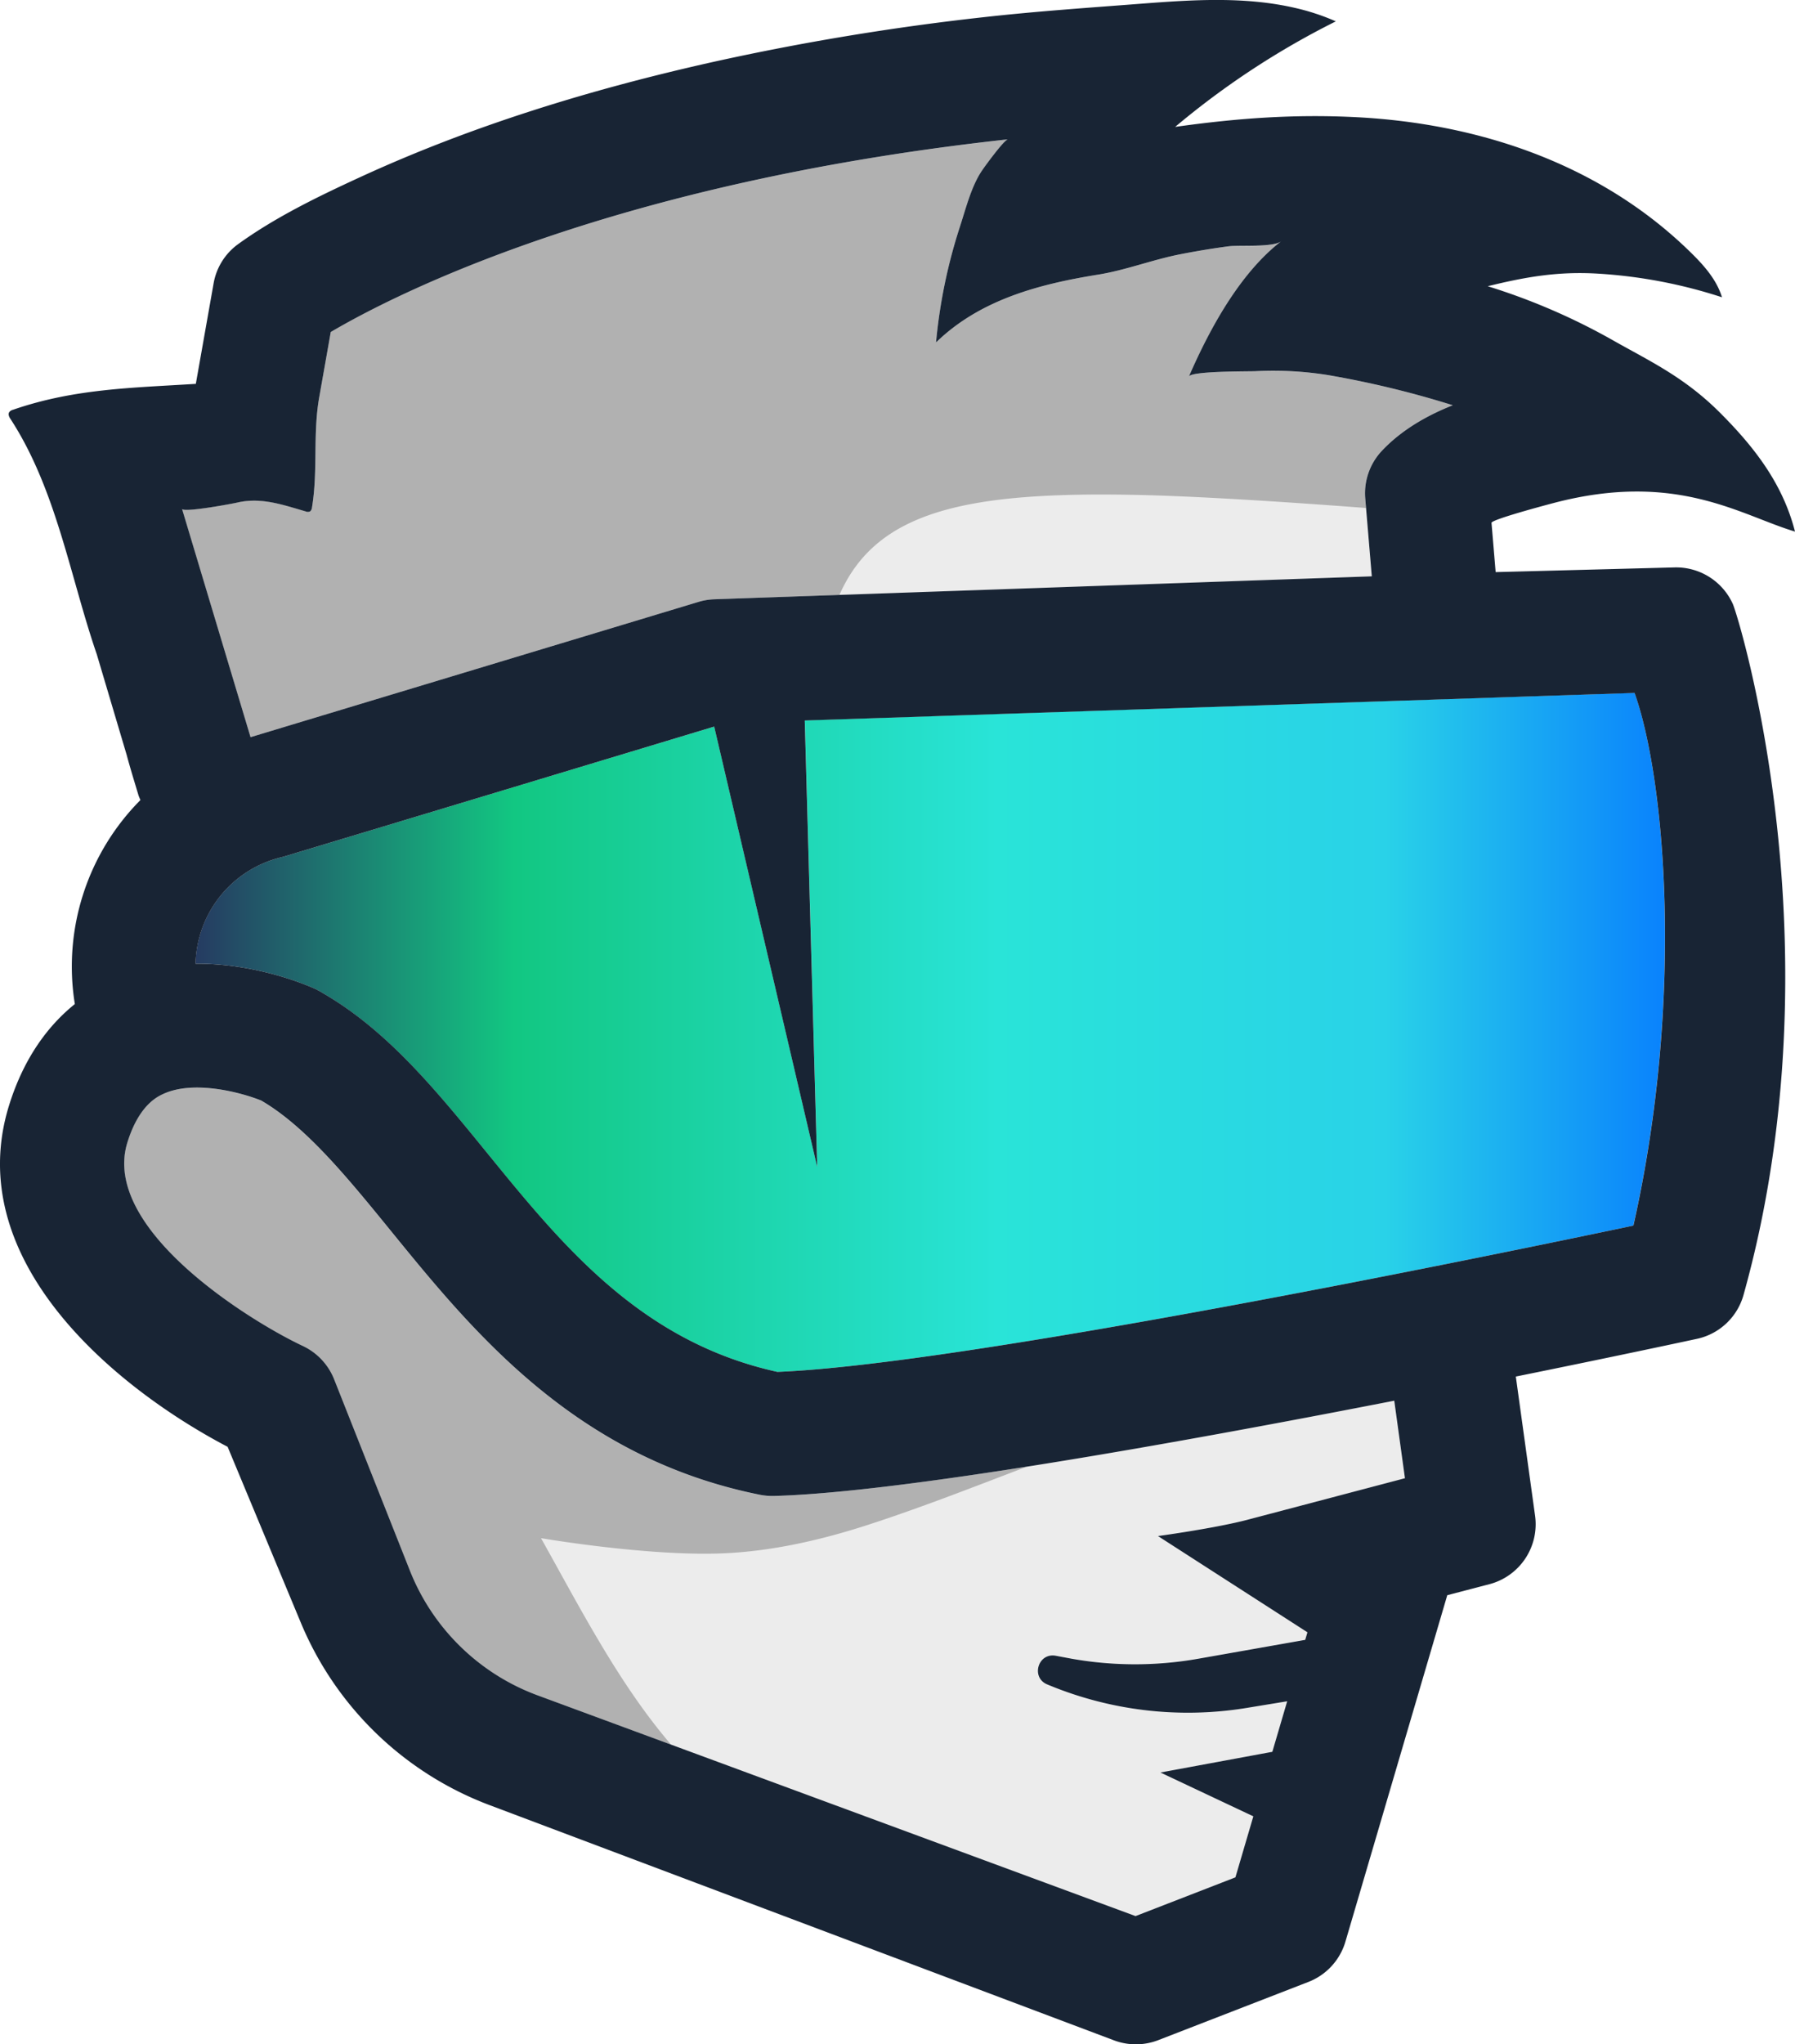
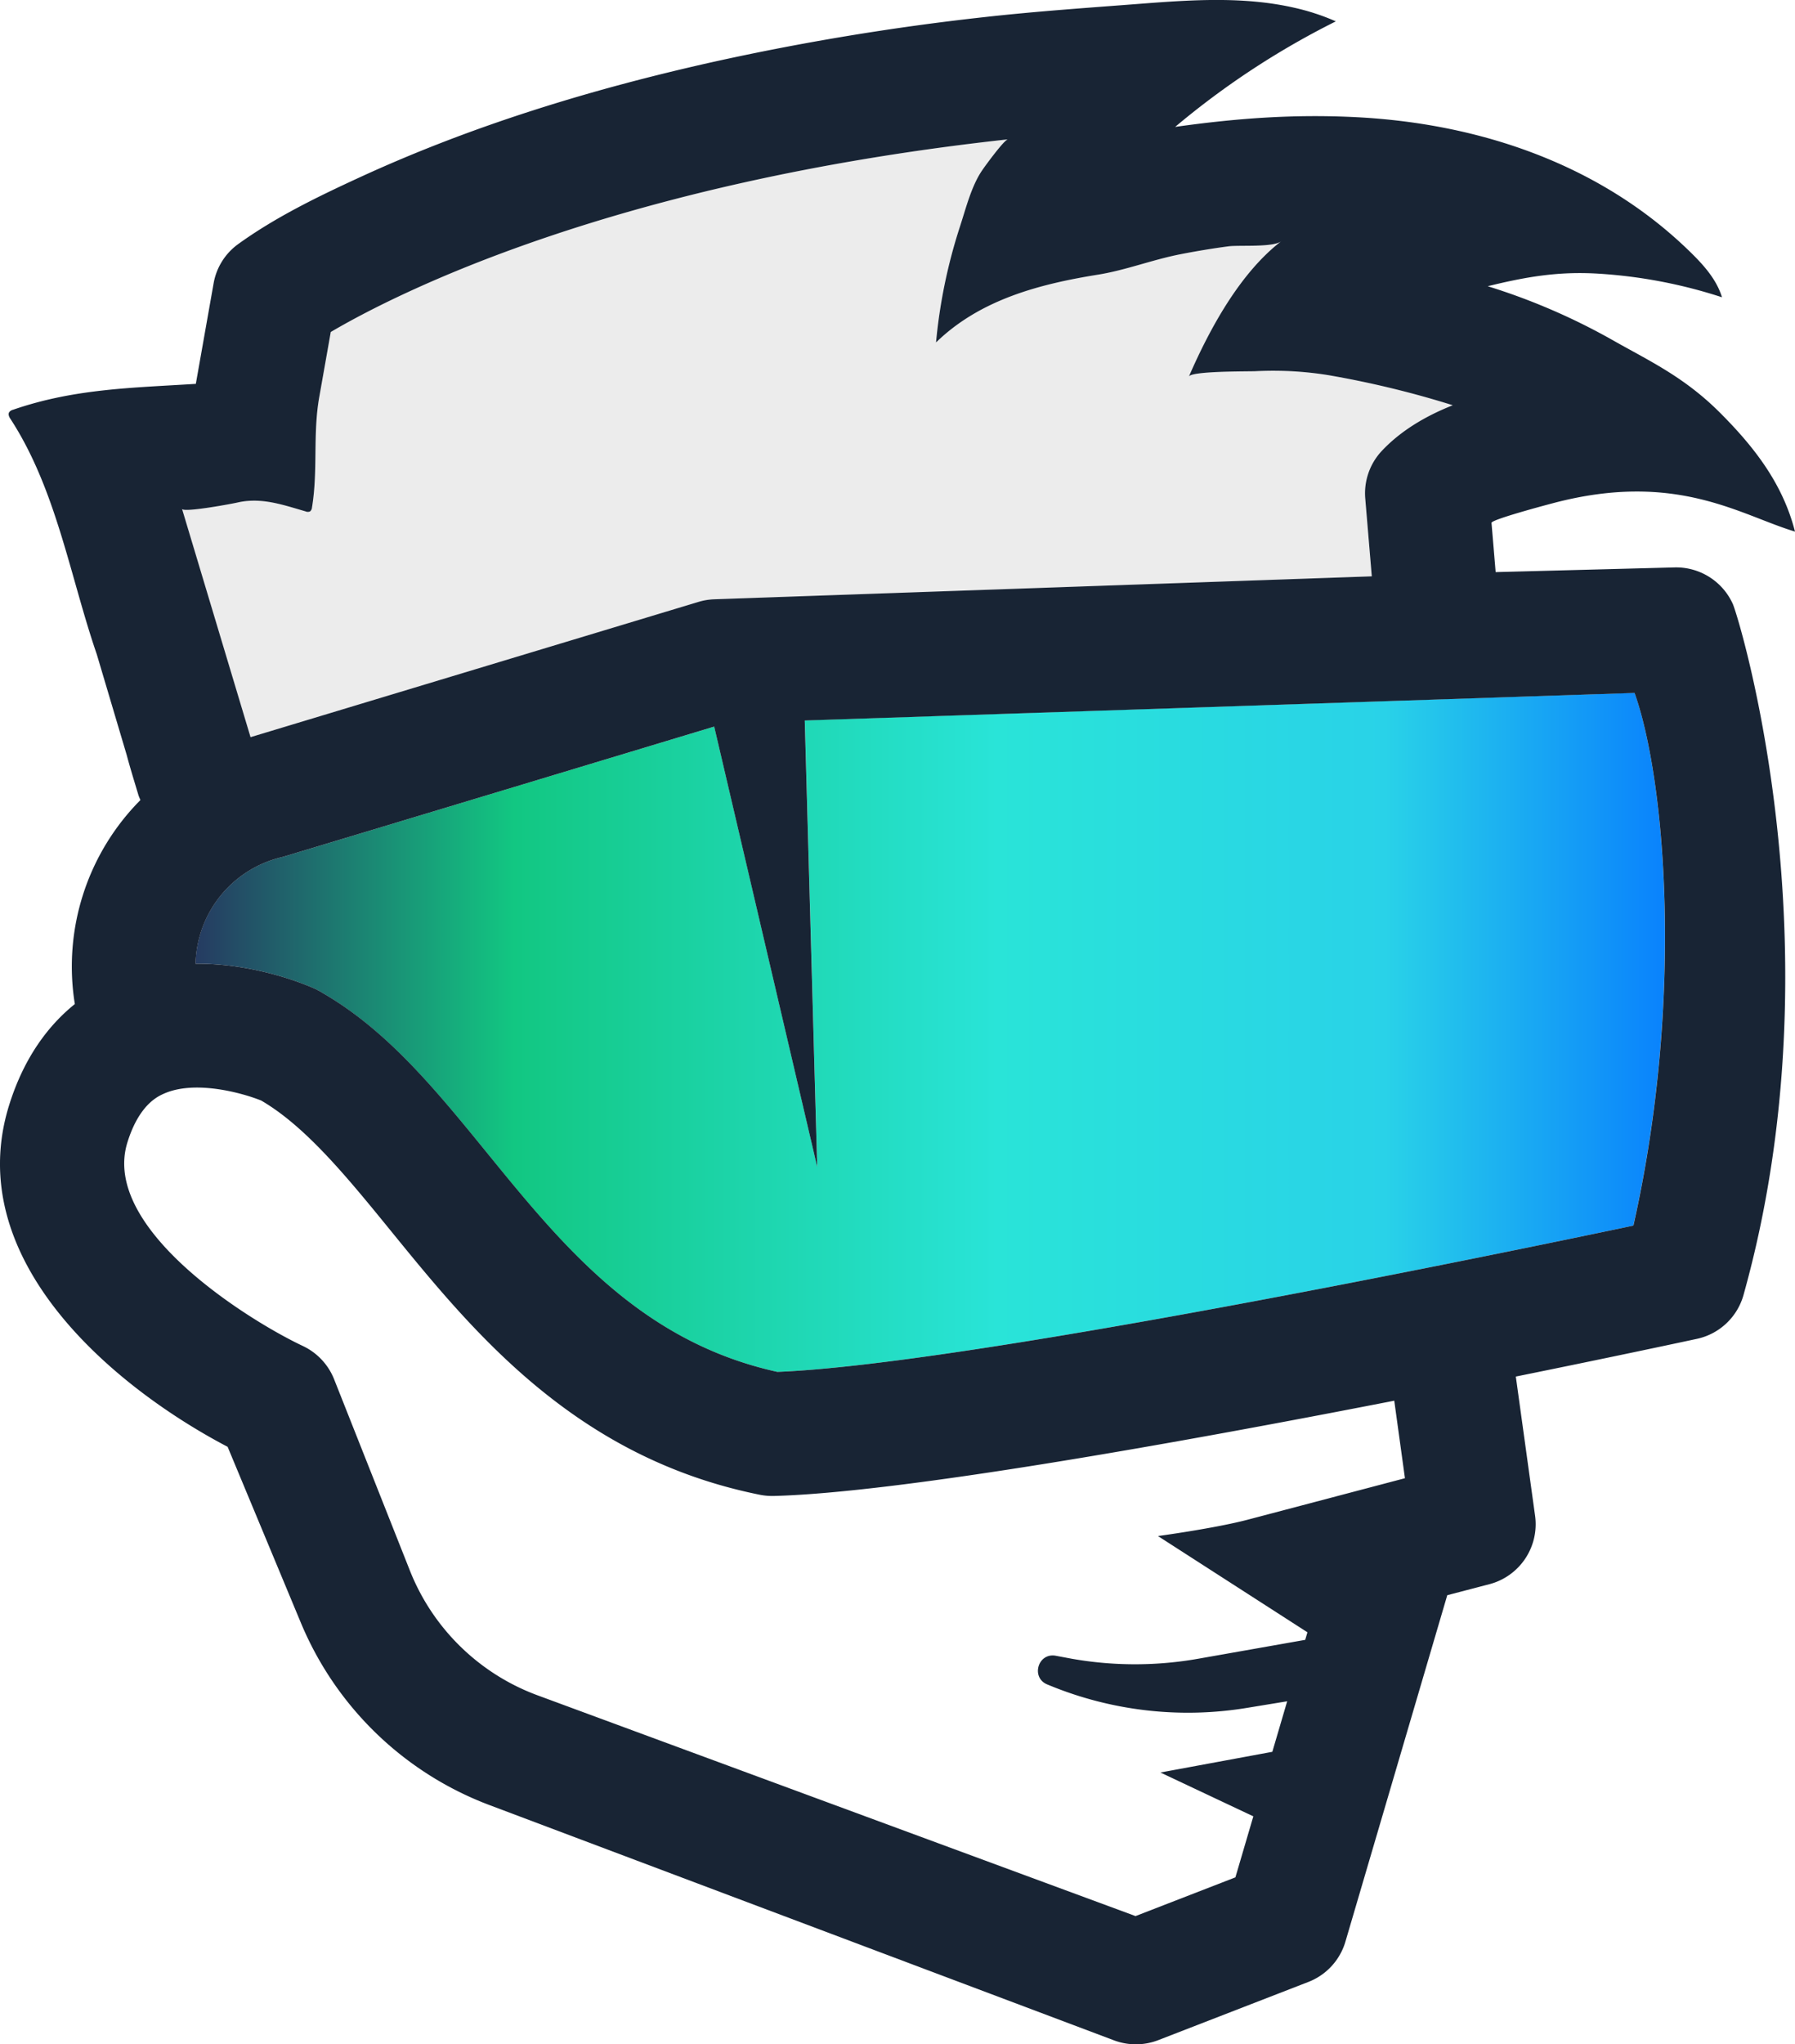
<svg xmlns="http://www.w3.org/2000/svg" viewBox="0 0 671.88 764.72">
  <defs>
    <linearGradient id="a" x1="115.62" y1="397.42" x2="698.01" y2="397.42" gradientTransform="matrix(1, 0, 0, -1, 0, 802)" gradientUnits="userSpaceOnUse">
      <stop offset="0" stop-color="#29235c" />
      <stop offset="0.24" stop-color="#12c782" />
      <stop offset="0.55" stop-color="#29e4d8" />
      <stop offset="0.8" stop-color="#29d2e8" />
      <stop offset="1" stop-color="#0679ff" />
    </linearGradient>
  </defs>
-   <path d="M352.42,578h-.61a22.74,22.74,0,0,1-4.58-.46c-69-13.9-107.25-60.87-138-98.61-16.38-20.12-31.88-39.09-48.61-48.85-6.88-2.76-24.81-7.86-36.58-2.5-2.27,1-9.17,4.17-13.51,18.19-10,32.19,45.47,66.61,65.67,76.12a23.3,23.3,0,0,1,11.71,12.45l28.37,71.58a81.87,81.87,0,0,0,47.78,46.65l223.81,82.58,37.38-14.49L532,697.86l-34.79-16.4,41.89-7.74,5.56-18.9L529.5,657.3a136.25,136.25,0,0,1-73.85-8.44l-.81-.33c-6.23-2.56-3.52-11.92,3.12-10.75l6.09,1.07a136.27,136.27,0,0,0,47.28,0l40.08-7.07.83-2.83-55.95-36s21.26-2.83,33.64-6.09l58.8-15.49-4-29C503.11,558.31,399.54,576.79,352.42,578Z" transform="translate(-62.87 -18.41)" style="fill:#ececec" />
  <path d="M324.19,243.6a23,23,0,0,1,5.89-1L576.31,234l-2.45-29.17a23.18,23.18,0,0,1,6.2-17.81c7.12-7.58,16.43-13.08,26.56-17.07a361.15,361.15,0,0,0-46.76-11.25,129.83,129.83,0,0,0-27.15-1.44c-2.84.11-24-.09-24.86,2,7.7-17.69,19-38.67,34.56-50.61-3.09,2.38-15.6,1.34-19.79,1.9q-9.12,1.22-18.16,3c-10.22,2-20.33,5.94-30.55,7.58-21.91,3.51-44.16,9.29-60.7,25.37a200.46,200.46,0,0,1,9-43.48c2.18-6.67,4.28-15,8.25-20.88,1.29-1.9,8.3-11.46,9.66-11.61-147.86,16.16-229.45,58-253.44,72.05q-2.16,12.18-4.31,24.35c-2.45,13.8-.43,27.31-2.71,41.25a2.06,2.06,0,0,1-.72,1.51,2.09,2.09,0,0,1-1.68,0c-6.95-2-13.26-4.18-20-4a28,28,0,0,0-5.64.71c-1.88.44-20.21,3.87-20.67,2.35l25.67,85.41Z" transform="translate(-62.87 -18.41)" style="fill:#ececec" />
-   <path d="M265.37,593.79s40,6.86,68.11,5.68c18.21-.76,36.6-4.94,53.91-10.54,20.25-6.55,40.08-14.36,59.87-21.89-38.59,6.07-72.86,10.4-94.85,11h-.61a22.74,22.74,0,0,1-4.58-.46c-69-13.9-107.25-60.87-138-98.61-16.38-20.12-31.88-39.09-48.61-48.85-6.88-2.76-24.81-7.86-36.58-2.5-2.27,1-9.17,4.17-13.51,18.19C100.57,478,156,512.4,176.2,521.91a23.3,23.3,0,0,1,11.71,12.45l28.37,71.58a81.87,81.87,0,0,0,47.78,46.65l50,18.44C294.5,648.27,280,619.87,265.37,593.79Z" transform="translate(-62.87 -18.41)" style="fill:#b1b1b1" />
-   <path d="M490,203.58c31.86.73,84.17,4.86,84.17,4.86l-.3-3.57a23.18,23.18,0,0,1,6.2-17.81c7.12-7.58,16.43-13.08,26.56-17.07a361.15,361.15,0,0,0-46.76-11.25,129.83,129.83,0,0,0-27.15-1.44c-2.84.11-24-.09-24.86,2,7.7-17.69,19-38.67,34.56-50.61-3.09,2.38-15.6,1.34-19.79,1.9q-9.12,1.22-18.16,3c-10.22,2-20.33,5.94-30.55,7.58-21.91,3.51-44.16,9.29-60.7,25.37a200.46,200.46,0,0,1,9-43.48c2.18-6.67,4.28-15,8.25-20.88,1.29-1.9,8.3-11.46,9.66-11.61-147.86,16.15-229.45,57.94-253.44,72q-2.16,12.18-4.31,24.35c-2.45,13.8-.43,27.31-2.71,41.25a2.06,2.06,0,0,1-.72,1.51,2.09,2.09,0,0,1-1.68,0c-6.95-2-13.26-4.18-20-4a28,28,0,0,0-5.64.71c-1.88.44-20.21,3.87-20.67,2.35l25.67,85.41,167.57-50.57a23,23,0,0,1,5.89-1l47-1.64C390.93,209.43,424.79,202.09,490,203.58Z" transform="translate(-62.87 -18.41)" style="fill:#b1b1b1" />
  <path d="M364.12,287.88l4.66,167.05L330.22,290.21,169.35,338.76c-.43.13-.86.25-1.3.35a42,42,0,0,0-32,39.8c22-.17,40.56,7.53,44.42,9.26l.2.09.24.1c.26.12.49.26.75.39s.7.33,1,.52l.18.11c.25.14.48.3.72.45,24.18,14,42.37,36.25,61.6,59.85,28.29,34.74,57.53,70.64,108.66,81.91,69.63-2.72,266.1-43.27,320.41-54.72,19.11-84.82,11.94-167.06.47-199.29Z" transform="translate(-62.87 -18.41)" style="fill:url(#a)" />
  <path d="M689.55,230.67l-66.85,1.75S621.16,214,621.15,214c-.1-1.24,20.65-6.74,23.11-7.39,46.13-12.17,70.06,4.54,90.49,10.65-4.53-17.73-15-31.37-27.94-44.33-13.66-13.7-26.85-19.61-40.73-27.52a238.59,238.59,0,0,0-46.34-19.93c14.36-3.53,26.51-5.64,41.59-4.69a185.66,185.66,0,0,1,46.09,8.82c-2-6.6-6.82-12-11.76-16.82-33.5-32.86-78.82-48.16-125-50.54-23.31-1.2-44.82.38-67.92,3.63a304.63,304.63,0,0,1,60.14-39.48,84.32,84.32,0,0,0-15.49-5.08c-18.67-4.27-38.13-3-57.05-1.55-19.79,1.53-39.55,2.86-59.28,5.07A953.24,953.24,0,0,0,329.84,41.57c-45.3,10.11-90.15,23.76-132.37,43.2-15.58,7.17-31.55,14.9-45.52,25a23,23,0,0,0-9.13,14.66L136.17,162c-23.73,1.5-45.45,1.76-68.4,9.68a2.55,2.55,0,0,0-1.46.93c-.49.82,0,1.85.57,2.65,17.1,26.34,22.26,59,32.22,87.92l11.18,37.61c1.34,5,2.87,9.92,4.36,14.9.21.71.52,1.35.79,2A88.33,88.33,0,0,0,90.88,394c-9.47,7.62-18.91,19.5-24.65,38-17.9,57.85,39.53,105.46,81.84,127.62l27.41,65.81a123.7,123.7,0,0,0,70.64,68.22L480,781.7a23.27,23.27,0,0,0,16.41-.13l56.2-21.78a23.18,23.18,0,0,0,13.86-15.07l38.12-129.59L620.4,611a23.19,23.19,0,0,0,17.06-25.59l-7.21-52.07c37.73-7.64,64.47-13.39,67.8-14.11a23.17,23.17,0,0,0,17.43-16.41c36.27-129.54-1.67-253.27-4-258.47A23.27,23.27,0,0,0,689.55,230.67ZM151.62,206.42a27.3,27.3,0,0,1,5.64-.71c6.77-.17,13.08,2,20,4a2.09,2.09,0,0,0,1.68,0,2.13,2.13,0,0,0,.72-1.51c2.28-13.94.26-27.44,2.71-41.25q2.16-12.18,4.31-24.35c24-14.11,105.57-55.89,253.46-72.06-1.37.15-8.37,9.71-9.66,11.61-4,5.85-6.07,14.21-8.25,20.88a199.28,199.28,0,0,0-9,43.48c16.54-16.08,38.79-21.85,60.7-25.37,10.22-1.64,20.33-5.57,30.55-7.58,6-1.18,12.08-2.19,18.16-3,4.19-.55,16.7.48,19.79-1.9-15.51,11.94-26.86,32.92-34.56,50.61.91-2.09,22-1.89,24.86-2a129.83,129.83,0,0,1,27.15,1.44A359.52,359.52,0,0,1,606.65,170c-10.12,4-19.44,9.5-26.56,17.07a23.17,23.17,0,0,0-6.2,17.81L576.34,234l-246.23,8.59a23,23,0,0,0-5.89,1L156.65,294.16,131,208.75C131.4,210.29,149.74,206.85,151.62,206.42ZM529.94,586.87C517.56,590.13,496.3,593,496.3,593l55.95,36-.83,2.83-40.08,7.07a136.27,136.27,0,0,1-47.28,0L458,637.77c-6.64-1.17-9.35,8.19-3.12,10.75l.81.33a136.25,136.25,0,0,0,73.85,8.44l15.13-2.48-5.56,18.9-41.89,7.74L532,697.85l-6.71,22.82-37.38,14.49L264.08,652.58a81.9,81.9,0,0,1-47.78-46.65l-28.37-71.58a23.27,23.27,0,0,0-11.71-12.45c-20.2-9.52-75.64-43.93-65.67-76.12,4.34-14,11.24-17.16,13.51-18.19,11.78-5.36,29.7-.26,36.58,2.5,16.74,9.76,32.23,28.74,48.61,48.85,30.74,37.74,69,84.72,138,98.61a23.48,23.48,0,0,0,4.58.46h.61c47.13-1.23,150.69-19.71,232.31-35.64l4,29Zm144.32-110c-54.31,11.45-250.78,52-320.41,54.72-51.12-11.26-80.36-47.17-108.66-81.91-19.23-23.61-37.42-45.88-61.6-59.85-.24-.15-.47-.31-.72-.45l-.18-.11c-.34-.19-.69-.35-1-.52s-.49-.27-.75-.39l-.24-.1-.2-.09c-3.86-1.73-22.41-9.42-44.42-9.26a42,42,0,0,1,32-39.8c.44-.1.87-.22,1.3-.35L330.2,290.21l38.56,164.72-4.66-167,310.6-10.31C686.19,309.8,693.37,392.05,674.26,476.87Z" transform="translate(-62.87 -18.41)" style="fill:#182434" />
</svg>